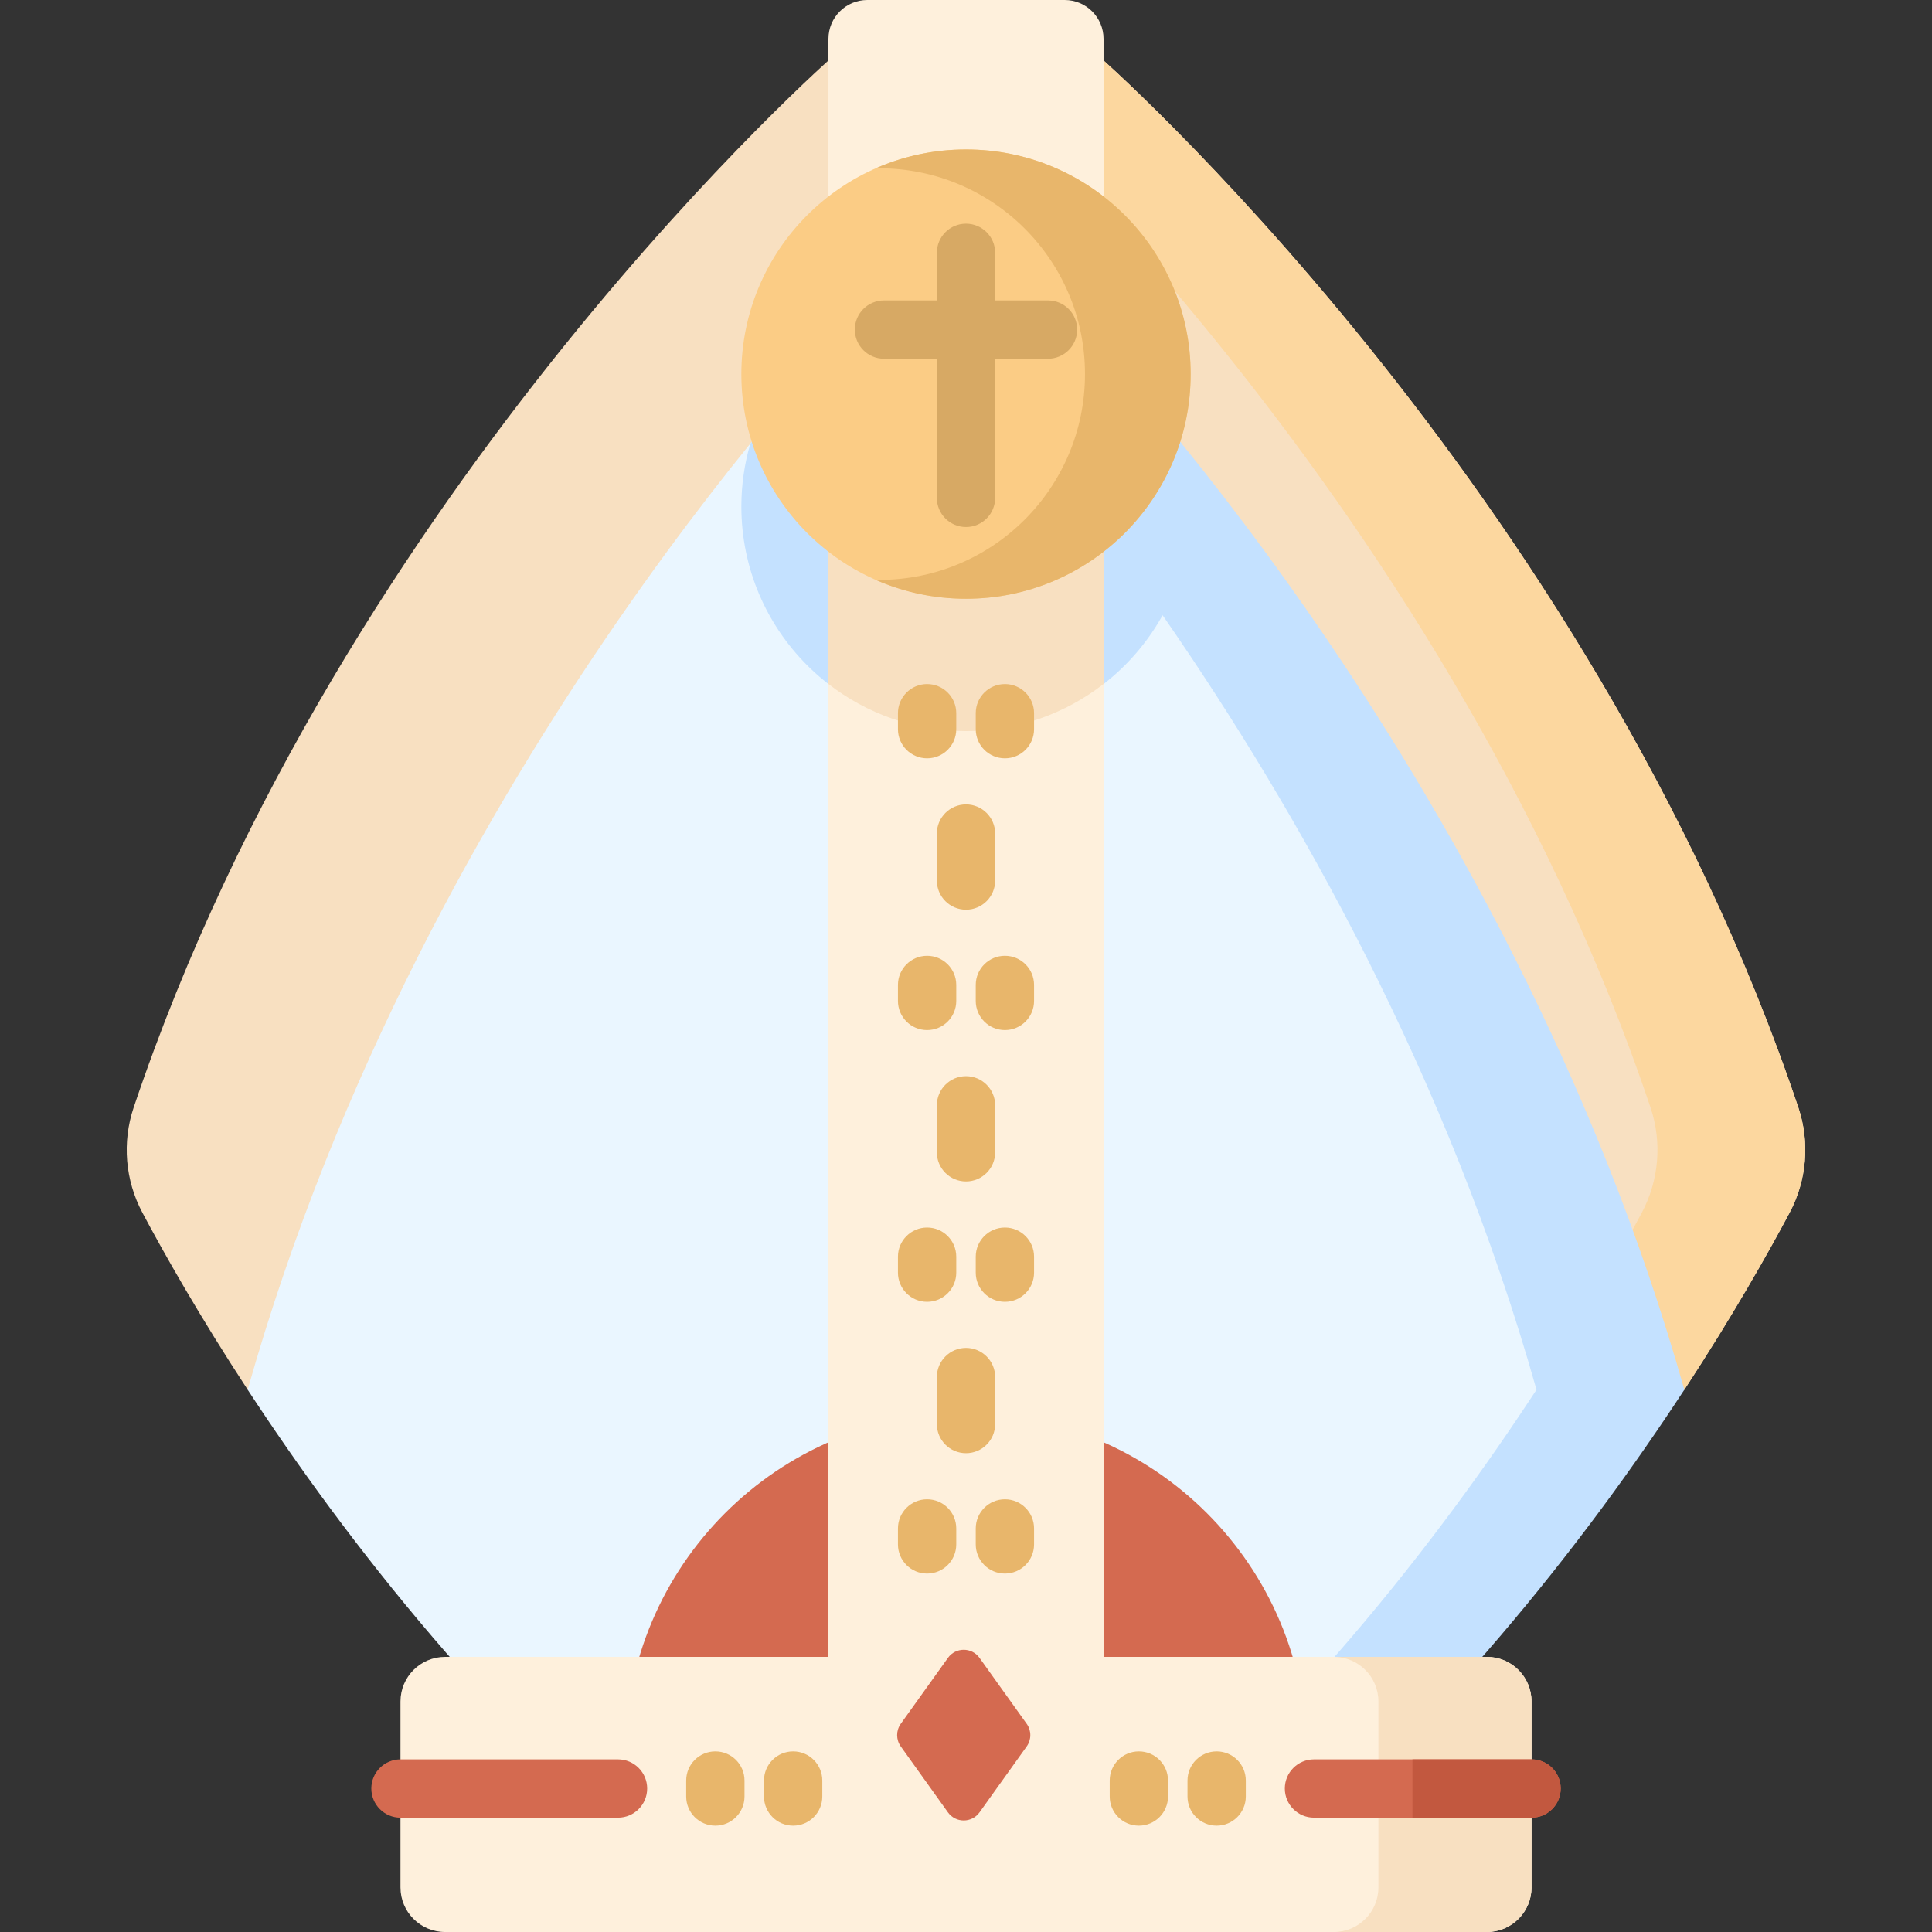
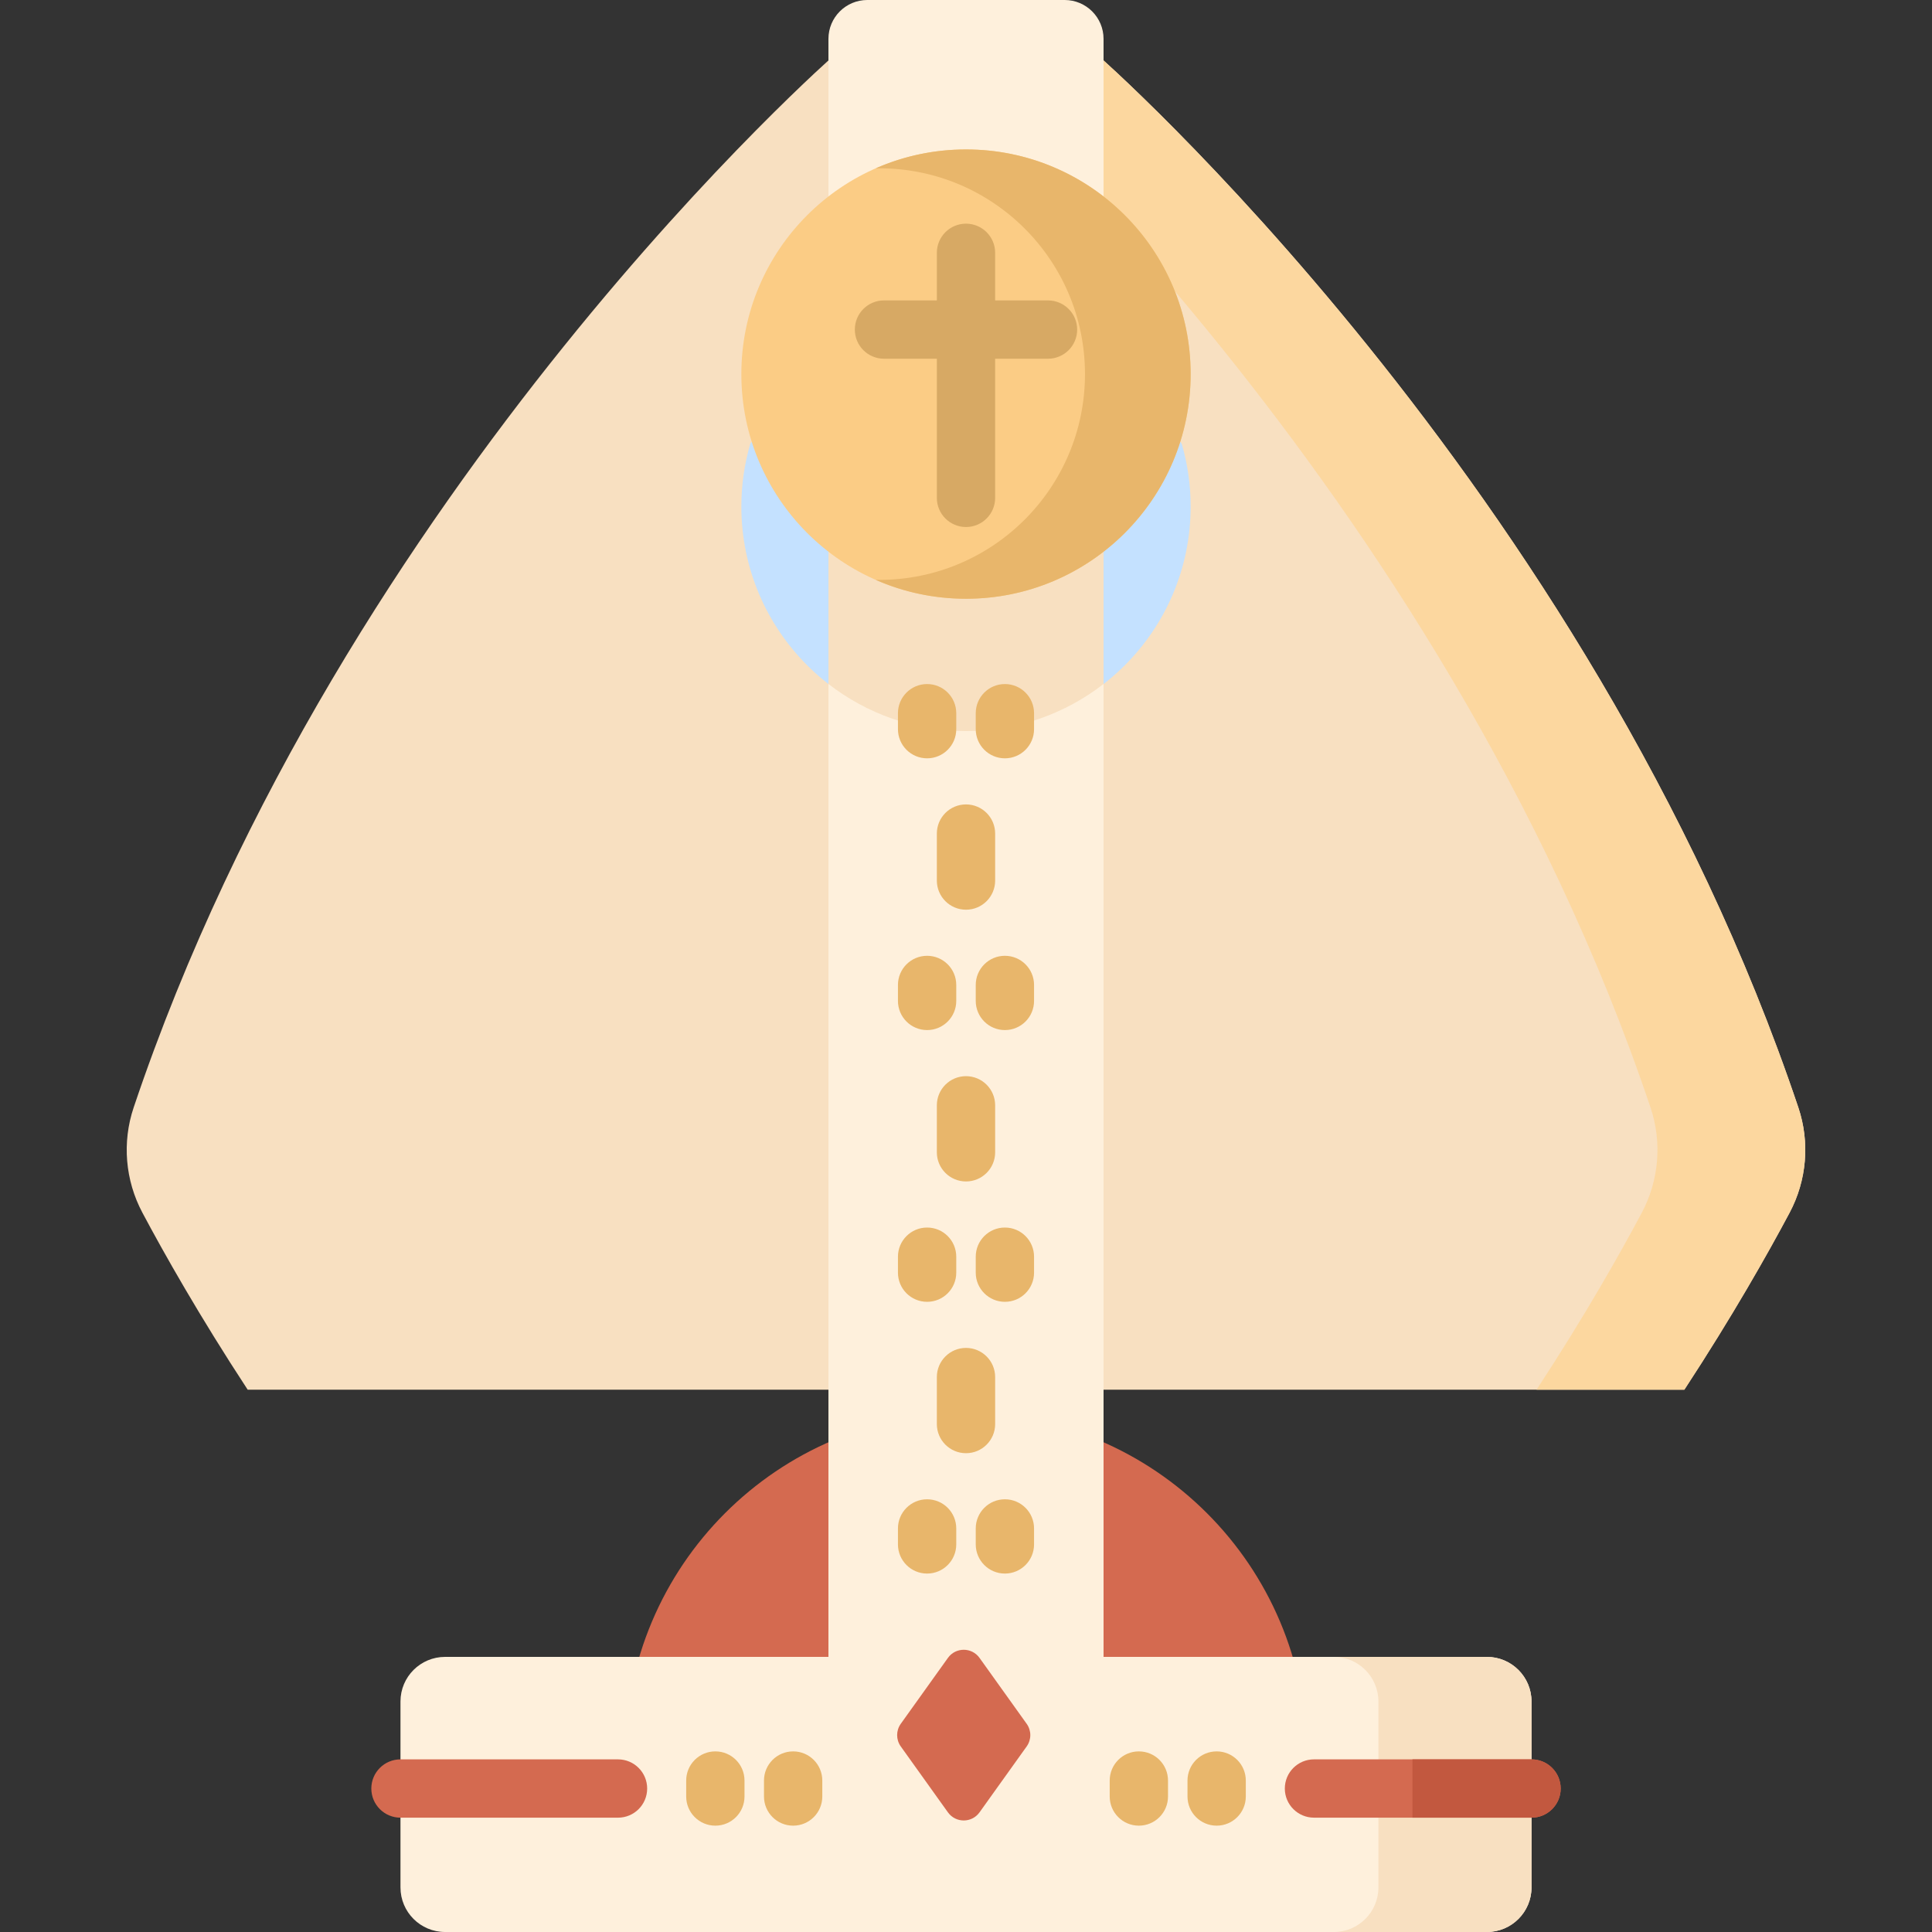
<svg xmlns="http://www.w3.org/2000/svg" id="Capa_1" enable-background="new 0 0 512 512" height="512" viewBox="0 0 512 512" width="512">
  <rect x="0" y="0" width="512" height="512" fill="#333333" stroke="none" />
  <g>
    <g>
      <g>
        <g>
          <g>
            <path d="m474.26 321.38c-5.75 10.8-15.07 27.32-27.89 46.91h-380.73c-12.83-19.59-22.15-36.11-27.9-46.91-4.57-8.58-5.42-18.67-2.32-27.88 55.62-165.34 186.2-279.35 186.2-279.35h68.76s130.58 114.01 186.2 279.35c3.1 9.21 2.25 19.3-2.32 27.88z" fill="#f8e0c1" />
          </g>
          <g>
            <path d="m474.26 321.39c-5.75 10.8-15.07 27.31-27.89 46.9h-39.17c12.82-19.59 22.14-36.1 27.89-46.9 4.57-8.59 5.42-18.67 2.31-27.89-55.61-165.34-186.19-279.35-186.19-279.35h39.17s130.57 114.01 186.2 279.35c3.09 9.22 2.25 19.3-2.32 27.89z" fill="#fcd79f" />
          </g>
-           <path d="m184.23 501.968h143.54c53.141-42.716 76.374-94.38 102.08-133.676-47.1-166.936-144.344-282.386-144.344-282.386h-59.011s-113.758 115.45-160.859 282.385c25.705 39.297 65.453 90.961 118.594 133.677z" fill="#eaf6ff" />
          <g>
            <path d="m342.593 490.579c2.416-8.149 3.719-16.776 3.719-25.709 0-49.878-40.434-90.312-90.312-90.312s-90.312 40.434-90.312 90.312c0 8.933 1.303 17.56 3.719 25.709z" fill="#d46a50" />
          </g>
          <path d="m226.495 85.906s-11.037 11.203-27.655 31.667c-1.535 5.282-2.373 10.86-2.373 16.636 0 32.88 26.654 59.534 59.534 59.534s59.534-26.654 59.534-59.534c0-5.777-.839-11.355-2.374-16.637-16.618-20.464-27.654-31.666-27.654-31.666z" fill="#c4e1ff" />
-           <path d="m446.367 368.29c-25.713 39.301-65.458 90.965-118.595 133.676h-39.178c53.147-42.711 92.891-94.375 118.594-133.676-47.098-166.931-160.851-282.383-160.851-282.383h39.168s113.762 115.452 160.862 282.383z" fill="#c4e1ff" />
          <path d="m292.453 439.093v-428.791c0-5.69-4.612-10.302-10.302-10.302h-52.303c-5.69 0-10.302 4.612-10.302 10.302v428.791h-101.595c-6.528 0-11.82 5.292-11.82 11.82v49.267c0 6.528 5.292 11.82 11.82 11.82h276.099c6.528 0 11.82-5.292 11.82-11.82v-49.267c0-6.528-5.292-11.82-11.82-11.82z" fill="#fef0dc" />
          <g fill="#f8e0c1">
            <path d="m405.871 450.91v49.274c0 6.521-5.295 11.816-11.826 11.816h-40.568c6.521 0 11.816-5.295 11.816-11.816v-49.274c0-6.521-5.295-11.816-11.816-11.816h40.568c6.531 0 11.826 5.295 11.826 11.816z" />
            <path d="m226.495 85.906s-2.517 2.555-6.948 7.444v87.911c10.074 7.816 22.715 12.482 36.453 12.482s26.379-4.666 36.453-12.482v-87.911c-4.431-4.888-6.948-7.443-6.948-7.443h-59.01z" />
          </g>
        </g>
        <g>
          <circle cx="256" cy="99.139" fill="#fbcc85" r="59.534" />
          <path d="m315.534 99.137c0 32.882-26.657 59.539-59.529 59.539-8.52 0-16.613-1.784-23.934-5.008.307.009.613.009.92.009 30.122 0 54.54-24.418 54.54-54.54s-24.418-54.54-54.54-54.54c-.307 0-.604 0-.911.009 7.322-3.215 15.414-4.999 23.925-4.999 32.872.001 59.529 26.649 59.529 59.53z" fill="#e8b66b" />
          <path d="m277.734 79.614h-14.008v-12.615c0-4.267-3.459-7.726-7.726-7.726s-7.726 3.459-7.726 7.726v12.614h-14.008c-4.268 0-7.726 3.459-7.726 7.726s3.459 7.726 7.726 7.726h14.008v36.872c0 4.267 3.459 7.726 7.726 7.726s7.726-3.459 7.726-7.726v-36.871h14.008c4.268 0 7.726-3.459 7.726-7.726.001-4.267-3.458-7.726-7.726-7.726z" fill="#d7a964" />
        </g>
        <g>
          <g>
            <path d="m256 241.082c-4.268 0-7.726-3.459-7.726-7.726v-12.45c0-4.267 3.459-7.726 7.726-7.726s7.726 3.459 7.726 7.726v12.45c0 4.267-3.458 7.726-7.726 7.726z" fill="#e8b66b" />
            <path d="m256 385.113c-4.268 0-7.726-3.459-7.726-7.726v-12.45c0-4.267 3.459-7.726 7.726-7.726s7.726 3.459 7.726 7.726v12.45c0 4.266-3.458 7.726-7.726 7.726z" fill="#e8b66b" />
            <g>
              <path d="m256 313.098c-4.268 0-7.726-3.459-7.726-7.726v-12.45c0-4.267 3.459-7.726 7.726-7.726s7.726 3.459 7.726 7.726v12.45c0 4.266-3.458 7.726-7.726 7.726z" fill="#e8b66b" />
            </g>
          </g>
          <g fill="#e8b66b">
            <path d="m245.692 200.965c-4.268 0-7.726-3.459-7.726-7.726v-4.231c0-4.267 3.459-7.726 7.726-7.726 4.268 0 7.726 3.459 7.726 7.726v4.231c.001 4.267-3.458 7.726-7.726 7.726z" />
            <path d="m266.308 200.965c-4.268 0-7.726-3.459-7.726-7.726v-4.231c0-4.267 3.459-7.726 7.726-7.726 4.268 0 7.726 3.459 7.726 7.726v4.231c0 4.267-3.459 7.726-7.726 7.726z" />
            <path d="m266.308 417.011c-4.268 0-7.726-3.459-7.726-7.726v-4.231c0-4.267 3.459-7.726 7.726-7.726 4.268 0 7.726 3.459 7.726 7.726v4.231c0 4.266-3.459 7.726-7.726 7.726z" />
            <path d="m245.692 417.011c-4.268 0-7.726-3.459-7.726-7.726v-4.231c0-4.267 3.459-7.726 7.726-7.726 4.268 0 7.726 3.459 7.726 7.726v4.231c.001 4.266-3.458 7.726-7.726 7.726z" />
            <path d="m245.692 344.995c-4.268 0-7.726-3.459-7.726-7.726v-4.231c0-4.267 3.459-7.726 7.726-7.726 4.268 0 7.726 3.459 7.726 7.726v4.231c.001 4.267-3.458 7.726-7.726 7.726z" />
            <path d="m266.308 344.995c-4.268 0-7.726-3.459-7.726-7.726v-4.231c0-4.267 3.459-7.726 7.726-7.726 4.268 0 7.726 3.459 7.726 7.726v4.231c0 4.267-3.459 7.726-7.726 7.726z" />
            <path d="m266.308 272.98c-4.268 0-7.726-3.459-7.726-7.726v-4.231c0-4.267 3.459-7.726 7.726-7.726 4.268 0 7.726 3.459 7.726 7.726v4.231c0 4.267-3.459 7.726-7.726 7.726z" />
            <path d="m245.692 272.98c-4.268 0-7.726-3.459-7.726-7.726v-4.231c0-4.267 3.459-7.726 7.726-7.726 4.268 0 7.726 3.459 7.726 7.726v4.231c.001 4.267-3.458 7.726-7.726 7.726z" />
          </g>
        </g>
      </g>
      <path d="m251.208 439.361-12.496 17.467c-1.282 1.792-1.282 4.202 0 5.994l12.496 17.467c2.055 2.872 6.324 2.872 8.378 0l12.496-17.467c1.282-1.792 1.282-4.202 0-5.994l-12.496-17.467c-2.054-2.872-6.324-2.872-8.378 0z" fill="#d46a50" />
      <g>
        <g fill="#e8b66b">
          <path d="m322.426 483.819c-4.268 0-7.726-3.459-7.726-7.726v-4.231c0-4.267 3.459-7.726 7.726-7.726 4.268 0 7.726 3.459 7.726 7.726v4.231c0 4.267-3.459 7.726-7.726 7.726z" />
          <path d="m301.809 483.819c-4.268 0-7.726-3.459-7.726-7.726v-4.231c0-4.267 3.459-7.726 7.726-7.726s7.726 3.459 7.726 7.726v4.231c0 4.267-3.459 7.726-7.726 7.726z" />
        </g>
        <path d="m413.6 473.98c0 4.26-3.46 7.72-7.73 7.72h-57.65c-4.27 0-7.73-3.46-7.73-7.72 0-4.27 3.46-7.73 7.73-7.73h57.65c4.27 0 7.73 3.46 7.73 7.73z" fill="#d46a50" />
      </g>
      <g>
        <g fill="#e8b66b">
          <path d="m189.574 483.819c-4.268 0-7.726-3.459-7.726-7.726v-4.231c0-4.267 3.459-7.726 7.726-7.726 4.268 0 7.726 3.459 7.726 7.726v4.231c.001 4.267-3.458 7.726-7.726 7.726z" />
          <path d="m210.191 483.819c-4.268 0-7.726-3.459-7.726-7.726v-4.231c0-4.267 3.459-7.726 7.726-7.726s7.726 3.459 7.726 7.726v4.231c0 4.267-3.458 7.726-7.726 7.726z" />
        </g>
        <path d="m163.78 481.703h-57.649c-4.268 0-7.726-3.459-7.726-7.726s3.459-7.726 7.726-7.726h57.649c4.268 0 7.726 3.459 7.726 7.726s-3.459 7.726-7.726 7.726z" fill="#d46a50" />
      </g>
    </g>
    <path d="m413.6 473.98c0 4.26-3.46 7.72-7.73 7.72h-31.554v-15.45h31.554c4.27 0 7.73 3.46 7.73 7.73z" fill="#c2583f" />
  </g>
</svg>